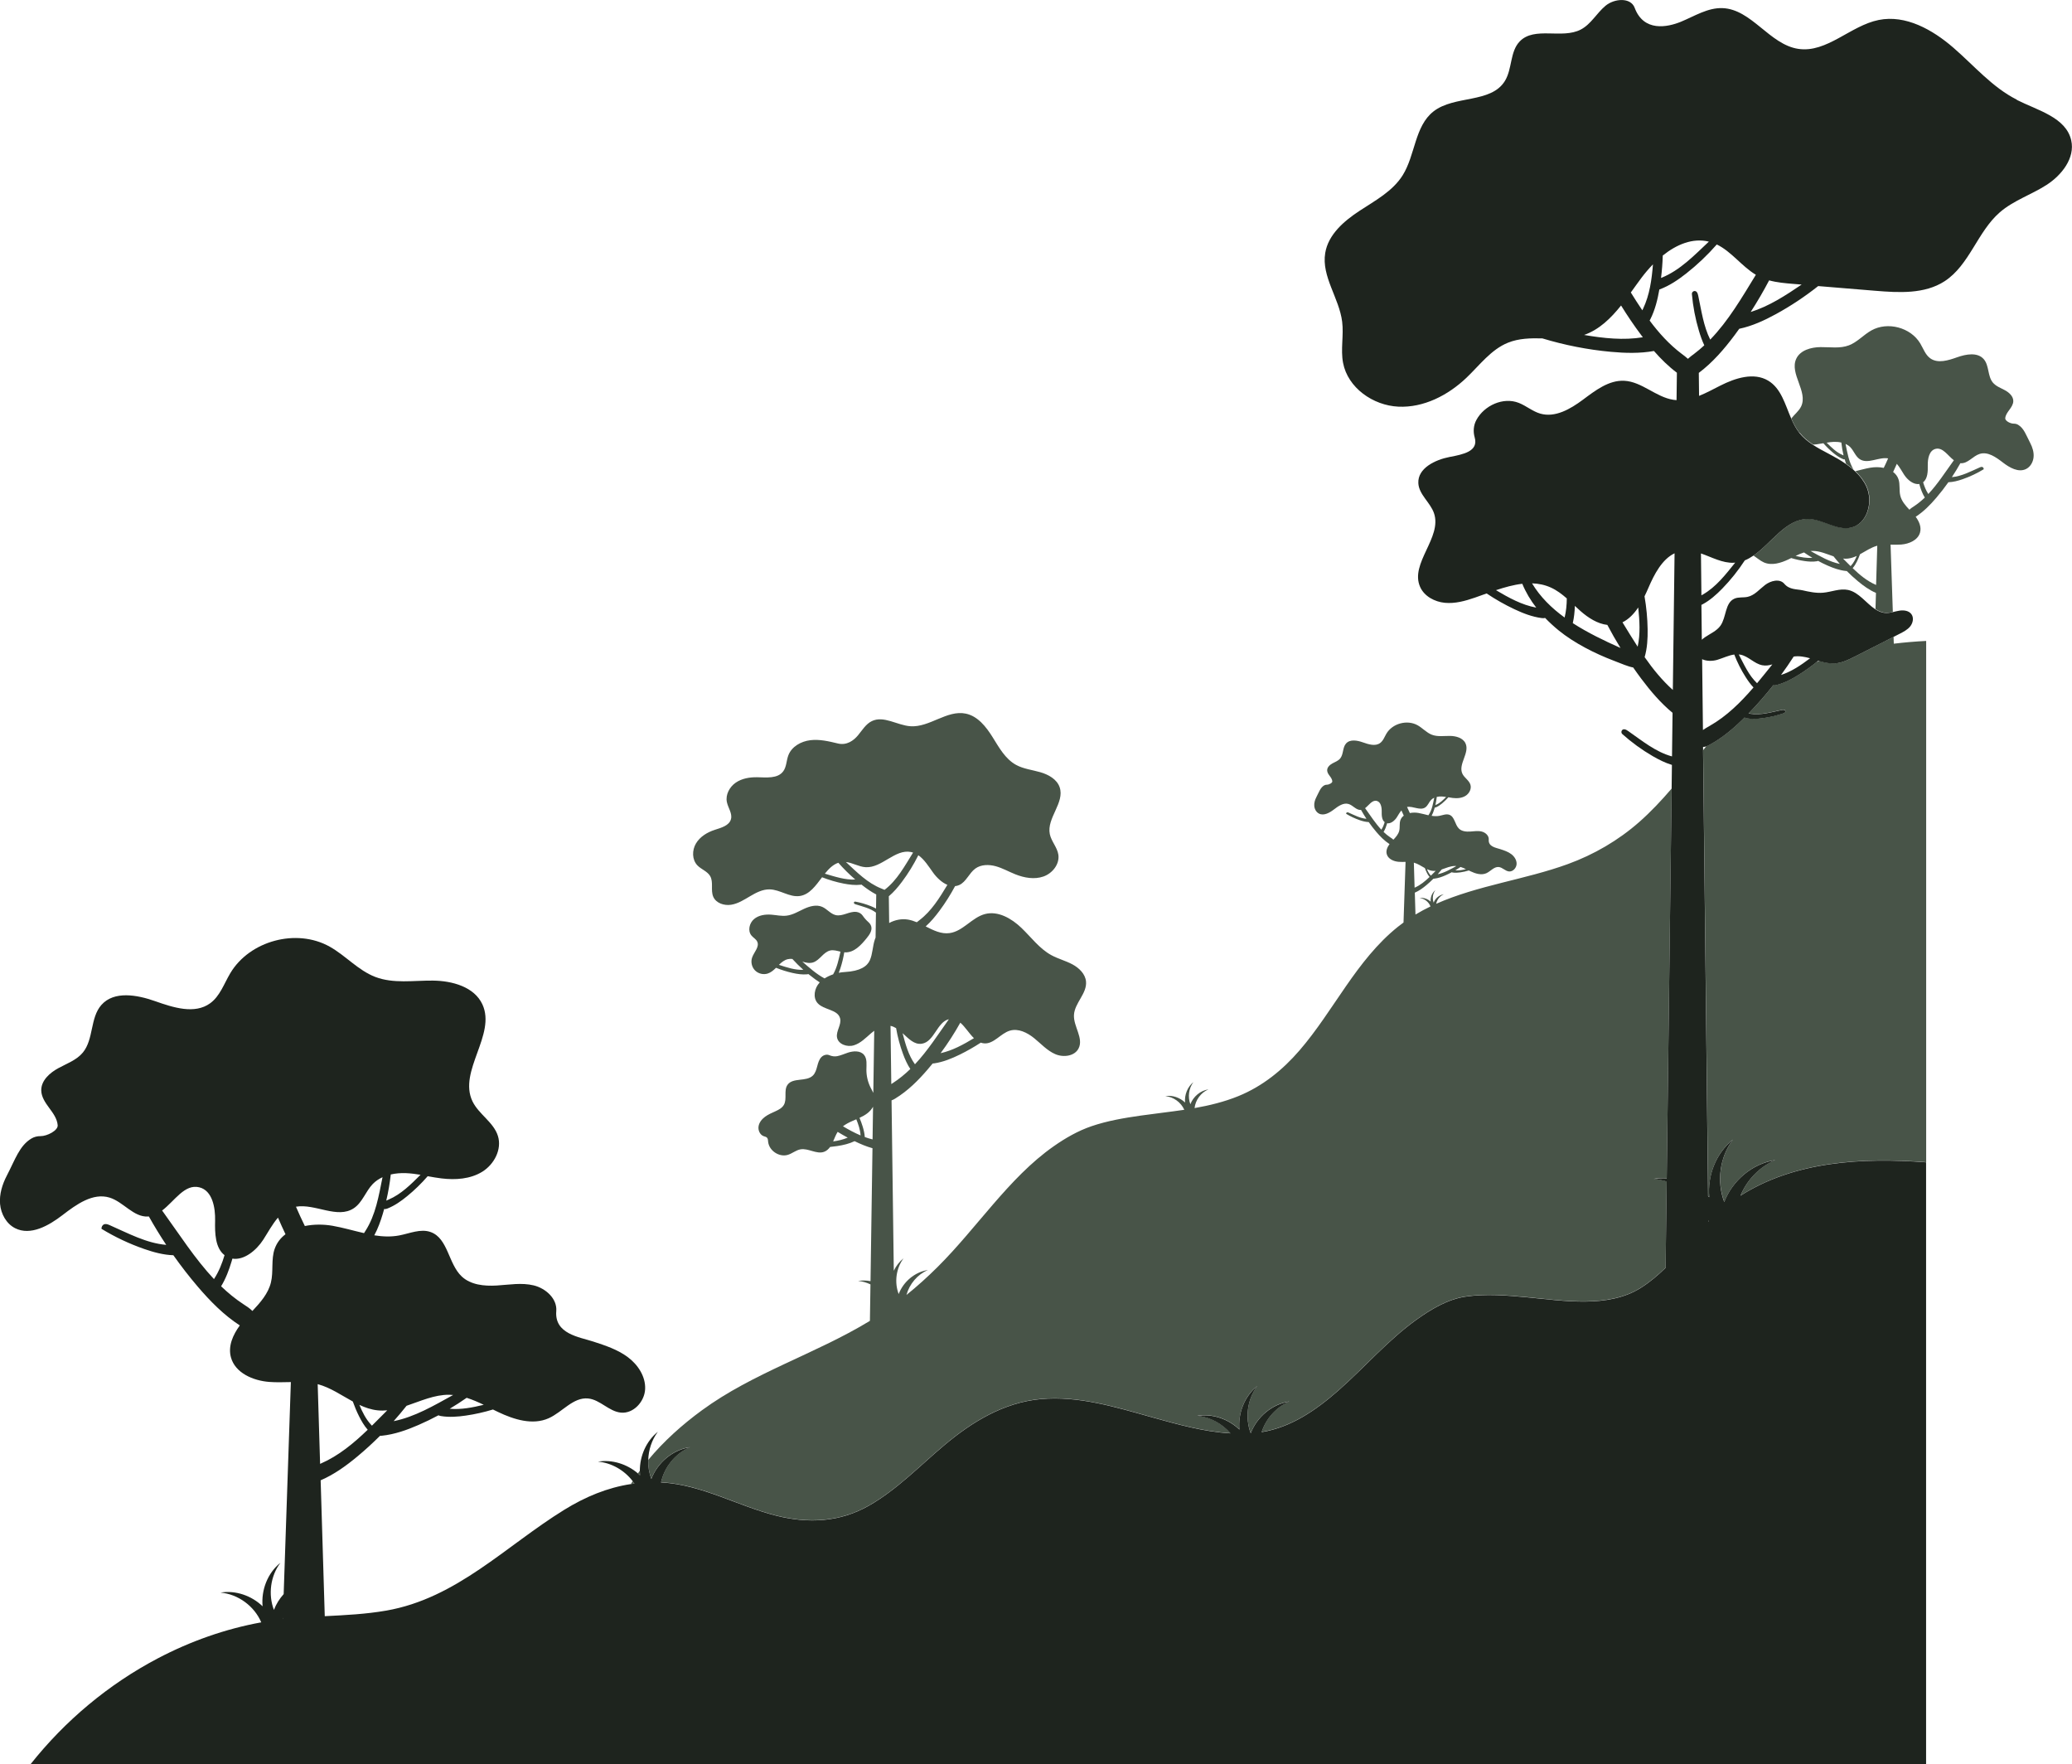
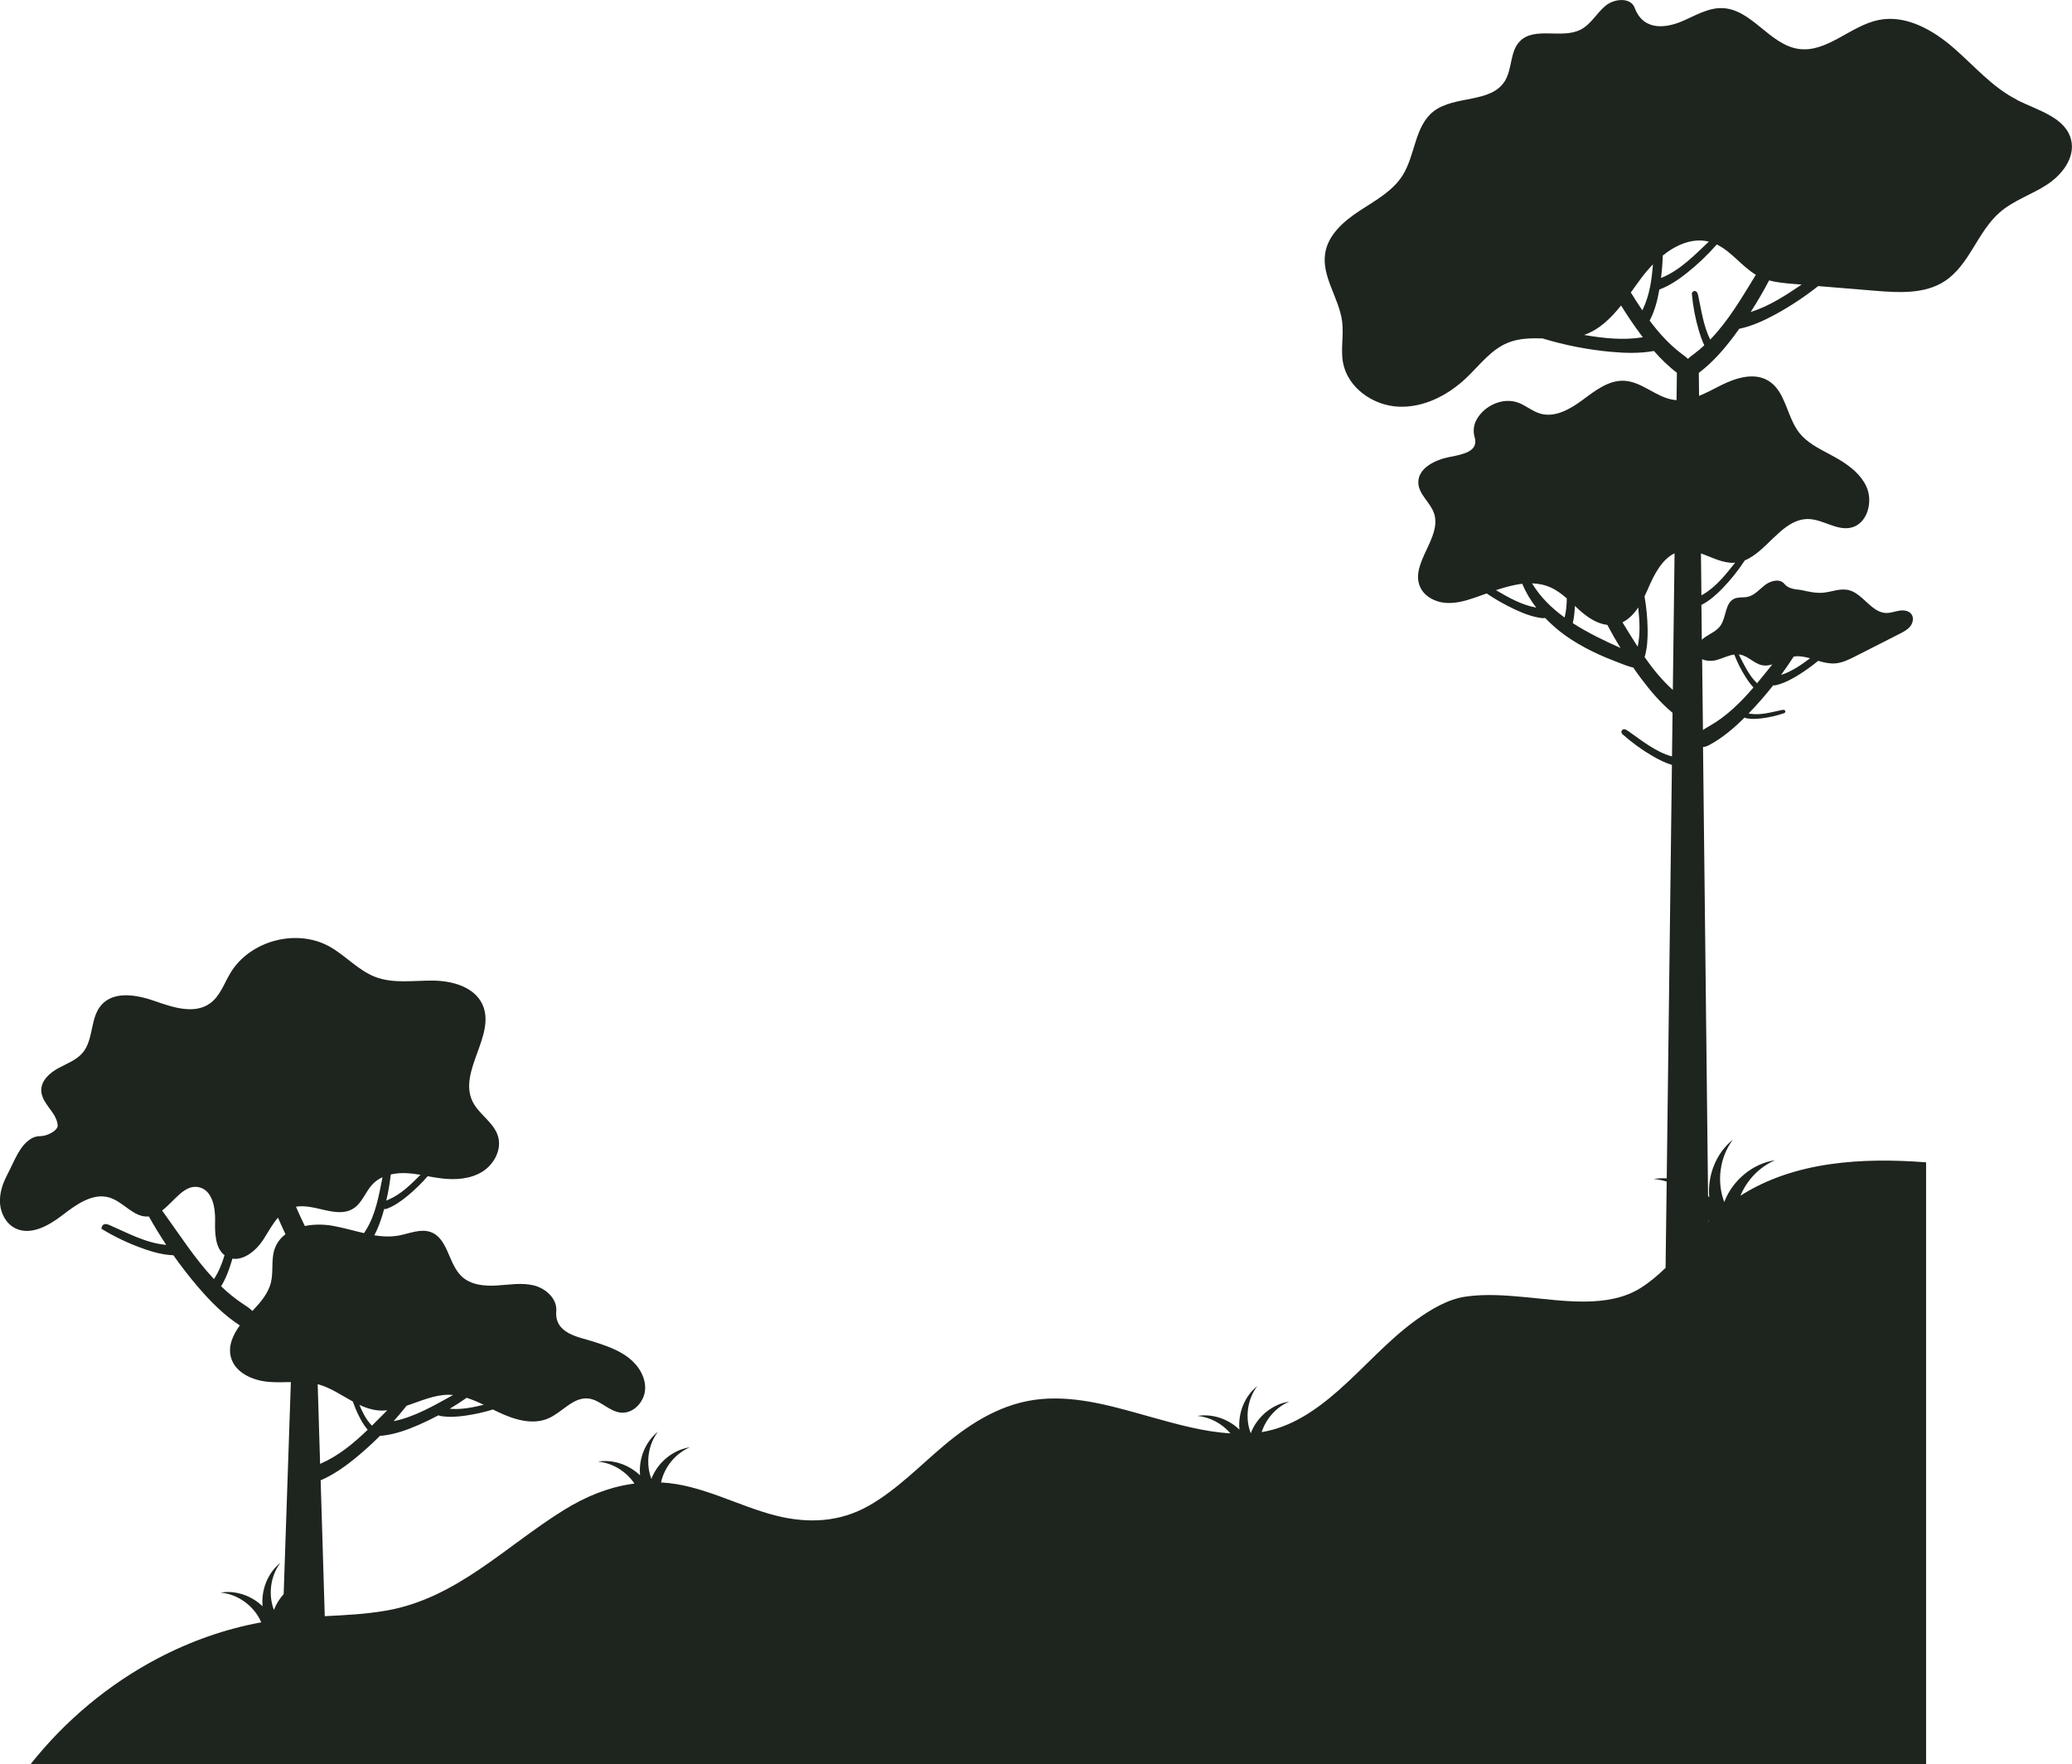
<svg xmlns="http://www.w3.org/2000/svg" id="Layer_2" data-name="Layer 2" viewBox="0 0 720.03 612.93">
  <defs>
    <style>
      .cls-1 {
        fill: #485448;
      }

      .cls-1, .cls-2 {
        stroke-width: 0px;
      }

      .cls-2 {
        fill: #1e241e;
      }
    </style>
  </defs>
-   <path class="cls-1" d="M593.69,424.45v-.48c.04.12.08.23.13.35-.04.04-.09.08-.13.13ZM219.87,514.61c-.21.32-.41.65-.61.98.39-.06.79-.12,1.19-.17-.18-.27-.38-.54-.58-.81ZM625.3,150.35c-1.16-1.48-2.04-3.18-2.81-4.95,1.08-1.41,2.63-2.57,3.41-4.18,2.47-5.16-4.1-11.37-1.7-16.56,1.39-3,5.16-4.03,8.47-4.06,3.31-.03,6.75.56,9.84-.62,2.93-1.12,5.07-3.65,7.81-5.18,5.66-3.17,13.66-1.03,16.98,4.53,1.07,1.79,1.76,3.92,3.45,5.15,2.65,1.92,6.32.73,9.4-.36,3.09-1.09,7.03-1.81,9.2.65,1.94,2.21,1.3,5.86,3.16,8.13,1.06,1.29,2.73,1.88,4.21,2.68,1.47.8,2.93,2.11,2.91,3.79-.02,1.12-.69,2.1-1.35,3-.66.9-1.37,1.85-1.45,2.96-.07.92,1.84,1.88,2.92,1.86.55,0,1.1.12,1.57.41,2.04,1.23,2.76,3.57,4.21,6.35.78,1.5,1.3,3.18,1.15,4.86s-1.06,3.35-2.57,4.12c-2.65,1.35-5.77-.43-8.12-2.25-2.36-1.81-5.18-3.85-8.02-2.98-2.38.73-4.1,3.38-6.58,3.24-.05,0-.1-.01-.14-.02-.93,1.66-1.92,3.28-2.97,4.86,3.39-.29,6.51-1.98,9.64-3.36.28-.12.57-.24.87-.19.3.05.57.35.57.8-2.31,1.41-4.77,2.57-7.32,3.46-1.61.56-3.27,1.01-4.97,1.06-1.31,1.85-2.7,3.65-4.18,5.38-2.12,2.49-4.44,4.85-7.18,6.62,1.2,1.63,2.03,3.55,1.52,5.44-.72,2.68-3.8,4-6.57,4.21-1.22.09-2.45.05-3.68.03l.79,23.41c-.72.17-1.44.3-2.18.29-1.43-.02-2.68-.53-3.85-1.3l.17-5.62c-2.31-.99-4.38-2.49-6.31-4.1-1.33-1.11-2.61-2.28-3.84-3.51-.11,0-.22,0-.33-.02-2.17-.23-4.25-.97-6.25-1.84-1.16-.5-2.29-1.07-3.4-1.67-.13.08-.29.12-.45.14-1.4.23-2.84.12-4.25-.08-1.57-.23-3.12-.58-4.63-1.04-.3.15-.6.29-.89.44-2.7,1.29-5.89,2.28-8.62,1.07-1.28-.57-2.42-1.6-3.6-2.38,6.4-4.36,11.35-12.89,19.14-12.75,5.1.09,9.86,4.13,14.84,2.99,5.68-1.3,7.77-9.01,5.32-14.3-.93-2.02-2.29-3.74-3.89-5.25,1.71-.4,3.43-.9,5.15-1.2,1.51-.26,3.17-.27,4.71.05.54-1.08,1.04-2.19,1.52-3.3-3.28-.56-7.08,2.13-9.89.26-1.46-.98-2.01-2.86-3.23-4.13-.48-.5-1.06-.87-1.68-1.16.62,3.08,1.15,6.23,2.76,8.89-.82-.71-1.69-1.38-2.59-2.01-.07-.22-.14-.44-.21-.66-.08-.28-.15-.57-.23-.85,0,0,0,0,0,0-.19.06-.4,0-.58-.08-1.23-.49-2.33-1.27-3.35-2.11-1.26-1.03-2.43-2.18-3.5-3.41-.79.14-1.58.28-2.37.38-.39.05-.78.08-1.17.1-1.77-1.16-3.41-2.49-4.72-4.15ZM629.79,193.8c-.99-.59-1.95-1.21-2.89-1.86-.99.31-1.96.74-2.92,1.2,1.93.46,3.87.84,5.82.66ZM639.37,195.93c-.76-.86-1.5-1.73-2.21-2.63-2.39-.8-4.76-1.9-7.26-1.88-.23,0-.47.02-.7.04,3.27,1.8,6.55,3.75,10.17,4.47ZM643.25,196.52c.89-.97,1.48-2.15,1.98-3.37-.99.46-2.01.81-3.1.93-.56.06-1.11.05-1.66,0,.87.87,1.74,1.76,2.62,2.62.05-.06.11-.12.16-.18ZM652.36,189.61s-.03,0-.05.01c-2.13.58-4.01,1.89-5.95,2.95-.31.86-.66,1.7-1.06,2.51-.41.82-.89,1.62-1.49,2.32,2.41,2.32,4.96,4.45,8.01,5.78.04.02.09.04.13.06l.41-13.63ZM668.29,167.55c.42,1.42.96,2.78,1.77,4.03.01.02.03.04.04.06,3.26-3.46,5.89-7.61,8.71-11.49.05-.08.11-.15.17-.23-2.15-1.63-3.84-4.6-6.38-3.96-2.21.56-2.74,3.44-2.69,5.72.05,2.11-.02,4.65-1.62,5.88ZM657.86,163.98c.84.63,1.5,1.45,1.86,2.5.63,1.82.18,3.86.64,5.74.47,1.91,1.8,3.42,3.17,4.88.46-.47,1.05-.84,1.61-1.21,1.35-.89,2.58-1.91,3.74-3.01-.8-1.31-1.35-2.77-1.79-4.25-.05-.16-.08-.32-.13-.48-1.98.33-4.09-1.39-5.27-3.21-.81-1.25-1.56-2.67-2.53-3.79-.41.96-.84,1.9-1.29,2.84ZM634.78,153.81c1.66,1.64,3.31,3.32,5.44,4.23.14.06.28.12.42.19-.35-1.47-.6-2.96-.76-4.47-.85-.2-1.74-.27-2.6-.24-.84.03-1.67.14-2.5.28ZM225.25,507.26c5.41-6.54,11.89-12.31,18.65-17.25,17.82-13.05,39.31-19.53,58.12-30.92.09-.06.19-.12.28-.18l.19-12.66c-1.35-.64-2.8-1.07-4.29-1.2,1.43-.24,2.89-.19,4.31.08l.68-46.19c-2.14-.59-4.21-1.47-6.22-2.45-1.87.9-3.92,1.37-5.97,1.69-.84.13-1.68.24-2.53.32-.55.75-1.23,1.38-2.09,1.69-2.63.96-5.48-1.35-8.23-.85-1.55.28-2.82,1.42-4.32,1.89-3,.95-6.58-1.4-6.9-4.54-.05-.5-.05-1.06-.4-1.42-.3-.31-.77-.37-1.17-.52-1.29-.49-1.97-2.04-1.76-3.4.21-1.36,1.15-2.52,2.26-3.34,1.11-.82,2.4-1.35,3.66-1.93,1.11-.51,2.25-1.12,2.87-2.18,1.21-2.08-.11-5.03,1.28-6.99,1.86-2.62,6.5-.97,8.8-3.21.87-.84,1.21-2.07,1.52-3.24.31-1.17.65-2.4,1.51-3.24.69-.68,1.83-.98,2.67-.61.87.38,1.83.53,2.76.35,1.27-.25,2.49-.81,3.72-1.22,1.91-.63,4.33-.77,5.61.78,1.13,1.37.83,3.36.82,5.13-.01,2.09.46,4.17,1.37,6.05.33.67.71,1.33,1.03,2.01l.32-21.58c-.39.28-.76.58-1.11.88-1.85,1.59-3.62,3.45-5.95,4.17-2.33.72-5.44-.33-5.87-2.73-.4-2.24,1.66-4.46,1.06-6.66-.84-3.12-5.65-2.84-7.8-5.25-1.74-1.95-1.12-5.19.65-7.12.03-.03.06-.06.09-.09-.55-.35-1.09-.72-1.61-1.1-.8-.58-1.58-1.18-2.34-1.8-.14.05-.29.07-.44.09-1.67.15-3.35-.1-4.99-.46-1.98-.44-3.93-1.05-5.81-1.81-.87.85-1.77,1.64-2.9,2-1.52.49-3.3.05-4.42-1.1s-1.52-2.93-1-4.44c.65-1.91,2.64-3.72,1.78-5.55-.41-.88-1.37-1.35-1.99-2.1-1.38-1.64-.76-4.33.87-5.72,1.63-1.39,3.93-1.71,6.07-1.54,1.76.14,3.52.56,5.27.34,2.16-.26,4.08-1.46,6.06-2.37s4.3-1.56,6.3-.69c1.68.73,2.88,2.43,4.66,2.86,1.2.29,2.45-.07,3.63-.45,1.17-.38,2.39-.8,3.61-.65.83.1,1.67.56,2.13,1.24.57.83,1.23,1.59,1.98,2.26.47.42.86.91,1.03,1.54.39,1.44-.6,2.86-1.54,4.02-1.96,2.44-4.41,5.12-7.54,4.99-.1,0-.19-.02-.29-.03-.31,1.91-.77,3.8-1.37,5.64-.17.5-.35,1-.55,1.49.71-.14,1.44-.23,2.17-.27,5.31-.3,7.7-1.99,8.62-4.04,1.02-2.29.96-4.93,1.77-7.3.07-.21.16-.41.24-.61l.13-8.69c-2.02-1.52-4.59-2.09-7.01-2.86-.21-.07-.43-.14-.57-.31-.01-.02-.03-.04-.04-.05-.17-.3.1-.67.45-.6,1.84.34,3.65.87,5.39,1.57.62.25,1.23.53,1.81.85l.07-4.9c-1.69-.88-3.27-1.98-4.77-3.15-.12-.09-.23-.18-.35-.28-.1.02-.19.04-.29.05-1.98.22-3.98-.03-5.94-.41-2.55-.5-5.05-1.24-7.47-2.19-2.22,2.92-4.37,6.04-7.78,6.52-3.56.5-6.84-2.24-10.44-2.31-2.43-.05-4.71,1.14-6.8,2.38-2.1,1.24-4.21,2.6-6.62,2.97s-5.22-.56-6.18-2.8c-.97-2.24.15-5.05-1.07-7.16-.98-1.69-3.1-2.33-4.45-3.74-1.89-1.98-1.88-5.26-.48-7.61s3.89-3.86,6.49-4.71c2.25-.74,5.06-1.45,5.67-3.74.54-2-1.03-3.92-1.43-5.96-.51-2.55.94-5.22,3.07-6.7,2.14-1.48,4.84-1.93,7.44-1.89,3.24.06,7.14.55,9.07-2.05,1.18-1.58,1.09-3.76,1.8-5.6,1.16-3.02,4.4-4.83,7.62-5.22,3.21-.39,6.44.38,9.58,1.14,3.09.75,5.48-1.03,6.97-2.81,1.49-1.78,2.72-3.93,4.81-4.95,4.14-2.03,8.81,1.44,13.41,1.77,6.66.47,12.73-5.75,19.27-4.38,4.16.87,7.06,4.57,9.31,8.18,2.25,3.61,4.41,7.57,8.14,9.62,2.58,1.42,5.6,1.73,8.43,2.55,2.83.82,5.75,2.42,6.72,5.2,1.87,5.37-4.57,10.75-3.41,16.32.53,2.52,2.56,4.55,2.96,7.09.52,3.3-2.03,6.53-5.18,7.63-3.15,1.1-6.67.47-9.77-.77-2.28-.91-4.44-2.15-6.8-2.8s-5.08-.64-7.07.79c-2.2,1.59-3.17,4.64-5.64,5.75-.47.21-.94.33-1.42.37-1.6,2.99-3.41,5.86-5.43,8.58-1.44,1.94-2.99,3.81-4.79,5.42,2.71,1.37,5.38,2.72,8.31,2.32,4.65-.62,7.74-5.4,12.27-6.61,4.56-1.21,9.26,1.52,12.67,4.78s6.28,7.24,10.43,9.5c2.33,1.27,4.95,1.93,7.29,3.18,2.34,1.25,4.5,3.33,4.75,5.97.39,4.16-3.97,7.45-4.19,11.63-.21,3.99,3.4,8.02,1.62,11.59-1.37,2.75-5.29,3.24-8.11,2.02-2.83-1.22-4.94-3.6-7.33-5.54s-5.52-3.5-8.46-2.62c-3.22.96-5.51,4.62-8.86,4.42-.44-.03-.85-.12-1.24-.26-2.35,1.53-4.78,2.92-7.29,4.15-2.82,1.38-5.78,2.59-8.89,3.05-.18.03-.37.04-.55.05-.57.7-1.15,1.4-1.75,2.09-3.24,3.77-6.82,7.38-11.27,10.1-.39.24-.81.47-1.26.62l.78,59.19c.8-1.67,1.95-3.17,3.41-4.33-2.63,3.5-3.26,8.37-1.71,12.43,1.63-4.28,5.61-7.68,10.17-8.35-3.65,1.54-6.44,4.87-7.47,8.67,3.76-3.03,7.35-6.27,10.77-9.67,6.89-6.85,12.97-14.46,19.32-21.8,6.39-7.38,13.12-14.64,21.16-20.25,4-2.8,8.38-5.31,13.02-6.9,5.5-1.88,11.32-2.87,17.05-3.69,5.05-.72,10.16-1.27,15.23-2.03-1.15-2.59-3.75-4.49-6.59-4.75,2.47-.41,5.07.51,6.86,2.23-.25-2.64.82-5.43,2.9-7.09-1.63,2.16-2.01,5.17-1.06,7.68,1.01-2.65,3.47-4.75,6.29-5.16-2.62,1.1-4.52,3.69-4.83,6.5,5.19-.92,10.31-2.16,15.23-4.16,8.37-3.41,15.35-9.06,21.22-15.86,11.97-13.85,19.71-31.35,34.22-42.98.64-.51,1.29-1,1.94-1.47l.71-21.07c-.78.01-1.57.04-2.35-.02-1.77-.13-3.73-.98-4.19-2.69-.33-1.21.21-2.43.97-3.47-1.75-1.13-3.23-2.64-4.58-4.22-.94-1.1-1.82-2.25-2.65-3.43-1.09-.04-2.15-.32-3.18-.68-1.63-.57-3.2-1.3-4.67-2.2,0-.29.18-.48.36-.51s.38.05.55.12c2,.88,3.98,1.95,6.15,2.13-.67-1.01-1.3-2.04-1.89-3.1-.03,0-.07.01-.1.02-1.58.09-2.68-1.6-4.2-2.06-1.81-.55-3.61.75-5.12,1.9s-3.49,2.29-5.18,1.43c-.96-.49-1.54-1.55-1.64-2.63-.1-1.07.24-2.15.73-3.1.92-1.77,1.38-3.26,2.68-4.05.3-.18.65-.26,1-.26.69,0,1.91-.6,1.86-1.19-.06-.71-.5-1.32-.93-1.89s-.85-1.2-.86-1.91c-.02-1.07.92-1.91,1.85-2.42.94-.51,2-.88,2.68-1.71,1.19-1.45.78-3.78,2.02-5.18,1.38-1.57,3.9-1.11,5.86-.41,1.97.69,4.31,1.46,5.99.23,1.08-.78,1.52-2.14,2.2-3.28,2.12-3.55,7.22-4.91,10.83-2.89,1.74.98,3.11,2.59,4.98,3.3,1.97.75,4.16.38,6.27.4,2.11.02,4.51.68,5.4,2.59,1.53,3.31-2.66,7.27-1.08,10.56.68,1.42,2.31,2.28,2.78,3.78.46,1.46-.41,3.1-1.71,3.9s-2.92.91-4.44.73c-.51-.06-1.01-.15-1.51-.24-.68.78-1.43,1.51-2.23,2.17-.65.53-1.35,1.03-2.14,1.34-.12.05-.25.09-.37.05,0,0,0,0,0,0-.05.18-.09.36-.15.54-.24.8-.53,1.6-.93,2.34.9.14,1.8.18,2.71.01,1.16-.22,2.35-.77,3.45-.37,1.89.69,1.91,3.46,3.37,4.84.99.93,2.47,1.07,3.82.99,1.35-.08,2.72-.33,4.04-.01s2.57,1.45,2.46,2.8c-.21,2.49,2.5,2.82,4.04,3.33,1.31.43,2.64.87,3.75,1.69s1.96,2.11,1.89,3.48-1.28,2.7-2.65,2.57c-1.3-.13-2.26-1.41-3.56-1.54-1.63-.16-2.81,1.49-4.31,2.16-1.74.77-3.78.14-5.5-.68-.19-.09-.38-.18-.57-.28-.97.29-1.95.52-2.95.66-.9.13-1.82.2-2.71.05-.1-.02-.19-.05-.27-.1-.71.38-1.44.74-2.18,1.07-1.27.56-2.6,1.03-3.99,1.17-.07,0-.15.01-.22.01-.78.78-1.59,1.53-2.44,2.24-1.23,1.03-2.55,1.98-4.02,2.61l.23,7.6c1.7-1.02,3.44-1.95,5.22-2.81-.59-1.58-2.12-2.77-3.81-2.92,1.39-.23,2.86.29,3.87,1.26-.14-1.49.46-3.07,1.64-4.01-.92,1.22-1.14,2.92-.6,4.34.57-1.49,1.96-2.68,3.55-2.91-1.37.58-2.38,1.87-2.67,3.32,14.44-6.42,31-8.42,45.73-13.79,9.09-3.31,17.55-8.23,24.82-14.62,4.06-3.57,7.75-7.52,11.27-11.62l-1.7,135.36c-1.5-.08-3.01-.02-4.5.23,1.53.14,3.03.45,4.48.9l-.38,29.97c-2.68,2.61-5.52,5.02-8.69,7.01-11.27,7.07-26.87,4.41-39.33,3.24-7.13-.67-14.4-1.29-21.53-.24-6.17.91-12.03,4.43-17.03,8.02-9.95,7.15-17.98,16.55-27.15,24.61-7.76,6.81-16.37,12.77-26.64,14.44,1.52-4.66,5.05-8.69,9.61-10.61-6.01.88-11.26,5.36-13.4,11-2.04-5.36-1.21-11.77,2.26-16.38-4.45,3.55-6.73,9.49-6.19,15.12-3.82-3.68-9.36-5.63-14.62-4.76,4.44.4,8.61,2.69,11.49,6.06-9.3-.55-18.51-3.15-27.42-5.63-12.46-3.48-25.43-7.49-38.52-6.27-12.82,1.19-23.77,7.86-33.42,15.96-8.58,7.2-16.51,15.52-26.32,21.09-10.05,5.72-21.03,6.24-32.13,3.46-13.32-3.34-25.87-10.77-39.77-11.54-.1,0-.2,0-.29,0,1.16-5.34,4.97-10.09,10.04-12.23-6.01.88-11.26,5.36-13.4,11-.79-2.09-1.15-4.33-1.08-6.57ZM498.8,279.72c.09-.04.18-.08.27-.12,1.36-.58,2.41-1.65,3.47-2.69-.53-.09-1.06-.16-1.59-.18-.55-.02-1.12.03-1.66.15-.11.96-.27,1.91-.49,2.85ZM496.78,304.69c-.39-.44-.69-.95-.95-1.48-.26-.52-.48-1.05-.68-1.6-1.24-.68-2.44-1.52-3.8-1.88-.01,0-.02,0-.03,0l.26,8.69s.06-.03.09-.04c1.94-.85,3.57-2.21,5.11-3.68ZM505.72,302.4c1.24.11,2.48-.13,3.71-.42-.61-.29-1.23-.56-1.87-.76-.6.42-1.21.81-1.84,1.19ZM499.61,303.74c2.3-.46,4.39-1.69,6.47-2.83-.14-.01-.29-.03-.43-.03-1.6-.01-3.11.69-4.64,1.2-.45.57-.92,1.12-1.4,1.66ZM495.88,301.98c.32.78.69,1.53,1.26,2.15.03.04.07.07.1.11.56-.55,1.12-1.11,1.67-1.67-.35.03-.7.04-1.06,0-.7-.07-1.35-.3-1.98-.59ZM488.96,280.38c.31.71.63,1.42.97,2.11.98-.2,2.04-.2,3-.03,1.15.2,2.3.54,3.45.8.05-.08.1-.16.15-.23,1.12-1.73,1.46-3.82,1.87-5.86-.4.18-.76.42-1.07.74-.78.81-1.13,2.01-2.06,2.63-1.79,1.19-4.21-.53-6.3-.17ZM480.05,288.23c.52-.8.86-1.67,1.13-2.58-1.01-.78-1.06-2.39-1.03-3.73.03-1.46-.3-3.29-1.71-3.65-1.62-.41-2.7,1.49-4.07,2.53.04.05.07.1.11.14,1.79,2.47,3.47,5.12,5.55,7.33,0-.01.02-.03.03-.04ZM487.82,283.39c-.28-.6-.56-1.2-.82-1.81-.62.71-1.1,1.61-1.61,2.41-.75,1.16-2.1,2.26-3.36,2.05-.03.1-.05.2-.08.31-.28.94-.64,1.87-1.15,2.7.74.71,1.53,1.36,2.39,1.93.36.23.73.47,1.02.77.87-.93,1.73-1.89,2.03-3.11.29-1.2,0-2.49.4-3.66.23-.67.65-1.19,1.18-1.59ZM316.34,371.42c-1.07-1.61-1.86-3.4-2.53-5.22-1.08-2.91-1.88-5.92-2.41-8.98-.61-.37-1.25-.65-1.94-.79l.27,20.22c.16-.1.32-.21.48-.31,2.26-1.46,4.27-3.12,6.13-4.92ZM326.87,365.92c4.14-.92,7.9-2.99,11.58-5.21-1.68-1.63-3.06-3.96-4.74-5.39-2.03,3.65-4.32,7.19-6.84,10.6ZM320.36,362.63c-2.65.42-4.6-1.75-6.71-3.66,1,3.8,2.02,7.64,4.3,10.81,4.49-4.79,8.02-10.35,11.79-15.65-4.08.91-5.08,7.82-9.37,8.5ZM319.12,297.15c-1.62,3.25-3.53,6.36-5.71,9.26-1.35,1.8-2.83,3.54-4.54,4.99l.12,9.29c2-1.08,4.33-1.56,6.57-1.18,1.04.18,2.04.51,3.03.92.29-.26.62-.5.93-.73,4.18-3.18,6.96-7.72,9.7-12.26-1.92-.8-3.7-2.5-4.95-4.23-1.54-2.14-3.06-4.61-5.15-6.07ZM297.2,305.58c-2.09-1.8-4.05-3.75-5.87-5.82-1.85.62-3.32,2.09-4.69,3.79,3.47,1.02,6.98,2.21,10.56,2.04ZM306.29,308.71c.35.14.72.28,1.06.45h.05c4.35-3.3,7-8.3,9.9-12.94-.25-.08-.5-.15-.76-.2-5.54-1.09-10.09,5.62-15.73,5.28-2.36-.14-4.54-1.54-6.85-1.8,3.8,3.54,7.53,7.32,12.33,9.22ZM279.15,336.95c-1.33-1.19-2.6-2.45-3.8-3.77-.51-.05-1.03-.05-1.54.07-1.24.27-2.2,1.08-3.13,1.98,2.78.9,5.58,1.85,8.47,1.72ZM292.08,330.65c-1.18-.28-2.35-.66-3.53-.42-2.42.51-3.66,3.43-6.02,4.16-1.22.38-2.47.1-3.72-.29,2.45,2.15,4.91,4.35,7.74,5.85.43-.28.88-.54,1.35-.76.53-.26,1.07-.47,1.62-.66,1.37-2.38,1.93-5.16,2.55-7.88ZM294.59,395.27c-1.19-.64-2.35-1.31-3.5-2.01-.66,1.03-1.07,2.2-1.57,3.32,1.74-.24,3.45-.63,5.06-1.31ZM299.05,394.49c-.11-1.93-.74-3.78-1.48-5.6-.47.2-.94.4-1.41.61-1.13.5-2.26,1.07-3.23,1.82,1.99,1.18,4.02,2.29,6.12,3.17ZM303.22,395.88l.17-11.35c-.47.85-1.14,1.61-1.9,2.21-.86.68-1.82,1.19-2.81,1.65.41.97.78,1.96,1.09,2.97.37,1.2.67,2.44.75,3.7.89.32,1.79.6,2.71.82ZM222.34,511.01c-.22.3-.44.6-.65.9.25.21.49.43.72.65-.05-.52-.07-1.03-.07-1.55ZM637.7,230.44c-1.84.13-3.66-.28-5.47-.79-.31.12-.63.23-.94.35-1.89,1.52-3.86,2.94-5.9,4.23-2.48,1.57-5.1,2.98-7.94,3.73-.39.1-.81.19-1.19.06-2.7,3.42-5.56,6.71-8.6,9.84.21.02.43.06.64.09,3.63.57,7.28-.55,10.87-1.3.3-.06.63-.12.92-.01.04.01.07.03.1.05.4.26.3.88-.15,1.04-2.5.85-5.08,1.45-7.69,1.79-1.77.23-3.58.33-5.34.01-.25-.05-.52-.11-.7-.3-3.7,3.68-7.69,7.1-12.28,9.56-.35.19-.72.37-1.1.5-.36.45-.72.9-1.08,1.35l1.74,154.89c.14.13.29.25.42.39-.71-7.44,2.3-15.28,8.18-19.97-4.58,6.1-5.67,14.56-2.98,21.64,2.84-7.45,9.77-13.36,17.7-14.53-5.46,2.3-9.82,6.9-12.07,12.34,18.81-12.01,42.42-13.3,64.51-11.6v-181.11c-3.76.19-7.52.51-11.25.96l-.08-2.38c-4.39,2.23-8.79,4.46-13.18,6.7-2.26,1.15-4.61,2.32-7.14,2.5Z" />
  <path class="cls-2" d="M700.87,34.64c-8.53-4.29-14.87-11.85-22.09-18.09-7.22-6.25-16.56-11.5-25.92-9.61-9.85,1.98-18.01,11.53-27.94,10.04-10.02-1.51-16.22-13.78-26.34-14.16-5.12-.19-9.72,2.79-14.46,4.74-4.74,1.94-12.92,3.57-16.06-4.84-1.39-3.73-7.1-3.26-10.16-.7-3.05,2.56-5.03,6.4-8.56,8.24-6.54,3.42-16.09-1.19-21.22,4.12-3.45,3.57-2.56,9.56-5.18,13.78-4.85,7.82-17.54,4.88-24.79,10.55-6.57,5.13-6.3,15.18-10.74,22.23-3.47,5.5-9.49,8.73-14.93,12.29-5.44,3.56-10.91,8.26-11.96,14.68-1.35,8.17,4.87,15.66,5.89,23.88.59,4.73-.58,9.59.31,14.27,1.64,8.66,10.39,14.81,19.19,15.23,8.8.43,17.29-3.95,23.67-10.02,4.6-4.38,8.56-9.82,14.45-12.2,3.76-1.52,7.83-1.6,11.94-1.5,7.76,2.35,15.76,3.93,23.84,4.67,4.98.46,10.04.59,14.95-.29,2.42,2.77,5.04,5.35,7.97,7.55l-.12,9.53c-.36-.02-.73-.06-1.09-.12-6.08-.92-10.92-6.29-17.06-6.61-5.39-.28-10.07,3.37-14.4,6.59s-9.65,6.32-14.83,4.81c-2.67-.78-4.85-2.7-7.44-3.72-5.44-2.14-12.03.92-14.74,5.94-1,1.85-1.17,4.03-.59,6.05,1.41,4.9-4.06,5.9-8.67,6.79-5.09.98-11.16,3.92-10.91,9.1.19,3.96,4.13,6.67,5.43,10.41,2.95,8.49-8.47,17.47-4.8,25.67,1.45,3.25,5.03,5.15,8.57,5.5,3.54.34,7.07-.63,10.43-1.79,1.35-.47,2.72-.96,4.1-1.46,3.07,2.06,6.3,3.9,9.64,5.47,3.01,1.42,6.15,2.64,9.45,3.08.41.05.84.08,1.22-.06,1.48,1.54,3.06,2.98,4.7,4.33,5.46,4.45,12.68,8.08,19.26,10.58,2.54.97,4.88,2.01,6.66,2.32.91,1.31,1.84,2.61,2.79,3.88,3.23,4.31,6.75,8.45,10.89,11.87l-.19,15.15c-5.69-1.54-10.4-5.46-15.25-8.83-.42-.29-.87-.59-1.38-.6-.06,0-.13,0-.19.01-.77.14-1.02,1.14-.44,1.66,3.23,2.89,6.76,5.45,10.5,7.63,2.14,1.24,4.37,2.37,6.73,3.08l-.1,8.28-1.7,135.36c-1.5-.08-3.01-.02-4.5.23,1.53.14,3.03.45,4.48.9l-.38,29.97c-2.68,2.61-5.52,5.02-8.69,7.01-11.27,7.07-26.87,4.41-39.33,3.24-7.13-.67-14.4-1.29-21.53-.24-6.17.91-12.03,4.43-17.03,8.02-9.95,7.15-17.98,16.55-27.15,24.61-7.76,6.81-16.37,12.77-26.64,14.44,1.52-4.66,5.05-8.69,9.61-10.61-6.01.88-11.26,5.36-13.4,11-2.04-5.36-1.21-11.77,2.26-16.38-4.45,3.55-6.73,9.49-6.19,15.12-3.82-3.68-9.36-5.63-14.62-4.76,4.44.4,8.61,2.69,11.49,6.06-9.3-.55-18.51-3.15-27.42-5.63-12.46-3.48-25.43-7.49-38.52-6.27-12.82,1.19-23.77,7.86-33.42,15.96-8.58,7.2-16.51,15.52-26.32,21.09-10.05,5.72-21.03,6.24-32.13,3.46-13.32-3.34-25.87-10.77-39.77-11.54-.1,0-.2,0-.29,0,1.16-5.34,4.97-10.09,10.04-12.23-6.01.88-11.26,5.36-13.4,11-.79-2.09-1.15-4.33-1.08-6.57.1-3.51,1.22-7,3.34-9.81-4.04,3.22-6.29,8.42-6.26,13.57,0,.52.02,1.04.07,1.55-.23-.22-.47-.44-.72-.65-3.78-3.25-8.96-4.92-13.9-4.11,4.76.43,9.21,3.03,12.09,6.81.2.26.39.53.58.81-.4.05-.79.11-1.19.17-8.21,1.25-15.85,4.41-23.23,8.97-20.29,12.52-37.34,30.74-61.81,35-7.06,1.23-14.22,1.58-21.38,1.94l-1.43-47.21c4.69-2.02,8.89-5.05,12.82-8.33,2.71-2.25,5.3-4.64,7.8-7.12.23,0,.45-.02.67-.04,4.41-.46,8.64-1.96,12.7-3.73,2.36-1.03,4.68-2.15,6.96-3.37.26.15.57.22.87.27,2.85.47,5.78.25,8.64-.17,3.19-.46,6.34-1.17,9.42-2.11.6.3,1.2.59,1.81.88,5.49,2.62,11.97,4.64,17.52,2.17,4.78-2.12,8.55-7.4,13.75-6.88,4.14.41,7.21,4.5,11.36,4.91,4.37.44,8.25-3.8,8.44-8.18.2-4.38-2.52-8.49-6.04-11.11-3.52-2.62-7.77-4.02-11.94-5.38-4.94-1.61-13.56-2.65-12.9-10.6.36-4.3-3.64-7.9-7.83-8.93-4.19-1.02-8.57-.22-12.87.04-4.3.26-9.02-.2-12.16-3.15-4.67-4.39-4.73-13.21-10.75-15.41-3.52-1.29-7.32.48-11.01,1.17-2.88.54-5.75.4-8.62-.05,1.27-2.35,2.18-4.89,2.95-7.45.17-.57.33-1.14.49-1.72.38.13.8-.01,1.18-.16,2.5-1,4.73-2.57,6.81-4.28,2.57-2.1,4.95-4.42,7.13-6.93,1.6.29,3.2.58,4.81.77,4.84.58,10,.24,14.15-2.32,4.14-2.56,6.9-7.78,5.44-12.44-1.5-4.79-6.68-7.52-8.85-12.05-5.01-10.48,8.33-23.12,3.46-33.66-2.82-6.1-10.49-8.2-17.21-8.26s-13.71,1.13-20-1.27c-5.95-2.27-10.31-7.42-15.87-10.53-11.5-6.44-27.76-2.1-34.52,9.21-2.17,3.64-3.58,7.98-7.01,10.47-5.38,3.91-12.84,1.48-19.11-.73-6.27-2.22-14.3-3.67-18.69,1.32-3.95,4.48-2.63,11.91-6.43,16.52-2.16,2.63-5.56,3.82-8.55,5.45-2.99,1.63-5.96,4.3-5.91,7.7.03,2.27,1.41,4.27,2.75,6.09,1.35,1.82,2.78,3.76,2.96,6.02.15,1.87-3.74,3.81-5.94,3.79-1.12-.01-2.23.25-3.19.83-4.16,2.49-5.61,7.25-8.55,12.9-1.58,3.04-2.64,6.46-2.34,9.88.31,3.42,2.16,6.81,5.21,8.37,5.38,2.74,11.73-.88,16.51-4.56,4.79-3.69,10.53-7.83,16.31-6.07,4.83,1.47,8.34,6.87,13.38,6.58.1,0,.19-.02.29-.03,1.89,3.37,3.9,6.66,6.04,9.88-6.9-.58-13.22-4.03-19.58-6.82-.56-.25-1.16-.49-1.76-.39s-1.16.7-1.16,1.63c4.69,2.86,9.69,5.22,14.88,7.02,3.26,1.13,6.65,2.05,10.1,2.16,2.67,3.77,5.49,7.42,8.49,10.93,4.32,5.05,9.03,9.85,14.6,13.46-2.43,3.32-4.13,7.21-3.09,11.07,1.47,5.45,7.72,8.14,13.35,8.56,2.48.19,4.98.09,7.48.05l-2.5,73.67c-1.45,1.61-2.62,3.47-3.39,5.49-2.04-5.36-1.21-11.77,2.26-16.38-4.45,3.55-6.73,9.49-6.19,15.12-3.82-3.68-9.36-5.63-14.62-4.76,6.13.55,11.76,4.71,14.15,10.34-12.53,2.28-24.65,6.58-35.92,12.5-17.15,9.01-32.27,21.67-44.28,36.83h658.74v-209.16c-22.1-1.69-45.7-.41-64.51,11.6,2.25-5.44,6.61-10.04,12.07-12.34-7.94,1.17-14.87,7.08-17.7,14.53-2.69-7.08-1.6-15.54,2.98-21.64-5.87,4.69-8.89,12.53-8.18,19.97-.14-.13-.28-.26-.42-.39l-1.74-154.89v-1.18c.36.02.72-.05,1.08-.17.38-.13.75-.31,1.1-.5,4.59-2.46,8.59-5.88,12.28-9.56.17.19.44.25.7.3,1.76.32,3.56.22,5.34-.01,2.62-.33,5.2-.93,7.69-1.79.45-.15.55-.78.15-1.04-.03-.02-.07-.04-.1-.05-.29-.11-.61-.05-.92.01-3.59.75-7.24,1.87-10.87,1.3-.21-.03-.42-.07-.64-.09,3.03-3.13,5.9-6.41,8.6-9.84.38.13.8.04,1.19-.06,2.84-.75,5.46-2.16,7.94-3.73,2.05-1.3,4.02-2.71,5.9-4.23.19-.15.38-.3.57-.45.12.04.25.07.37.11,1.81.51,3.62.92,5.47.79,2.53-.18,4.87-1.35,7.14-2.5,4.39-2.23,8.79-4.46,13.18-6.7.71-.36,1.43-.72,2.14-1.09,1.35-.69,2.75-1.41,3.69-2.59s1.3-2.98.42-4.21c-.89-1.25-2.67-1.48-4.19-1.24-.79.12-1.57.34-2.35.52-.72.17-1.44.3-2.18.29-1.43-.02-2.68-.53-3.85-1.3-3.16-2.06-5.71-5.92-9.48-6.71-2.87-.6-5.76.72-8.69.97-2.41.2-4.81-.32-7.16-.85-1.95-.43-4.5-.14-6.28-2.25-1.59-1.89-4.72-1.09-6.68.4s-3.64,3.6-6.05,4.13c-1.52.34-3.19,0-4.61.63-3.32,1.46-2.76,6.43-4.85,9.39-1.3,1.84-3.52,2.74-5.38,4.01-.38.26-.75.55-1.1.88l-.14-12.12c.14-.06.27-.12.4-.19,2.59-1.39,4.8-3.37,6.85-5.47,2.92-3,5.54-6.29,7.83-9.8,1.02-.42,1.99-.97,2.93-1.61,6.4-4.36,11.35-12.89,19.14-12.75,5.1.09,9.86,4.13,14.84,2.99,5.68-1.3,7.77-9.01,5.32-14.3-.93-2.02-2.29-3.74-3.89-5.25-.22-.2-.43-.4-.66-.6-.82-.71-1.69-1.38-2.59-2.01-1.84-1.28-3.83-2.39-5.79-3.43-1.9-1.01-3.84-2.01-5.64-3.19-1.77-1.16-3.41-2.49-4.72-4.15-1.16-1.48-2.04-3.18-2.81-4.95-2.16-4.98-3.5-10.51-8.04-13.21-4.99-2.96-11.4-.89-16.58,1.73-2.41,1.22-4.88,2.57-7.41,3.58l-.09-7.99c4.81-3.61,8.79-8.23,12.4-13.05.56-.75,1.11-1.51,1.65-2.27,4.5-.95,8.73-2.9,12.77-5.11,5.15-2.82,10.06-6.09,14.66-9.73l19.79,1.63c8.25.68,17.19,1.2,24.14-3.31,8.63-5.6,11.4-17.16,19.16-23.92,4.75-4.14,10.97-6.13,16.27-9.54s9.97-9.37,8.57-15.51c-1.81-7.97-11.62-10.37-18.91-14.04ZM519.86,205.05c3.04-1.01,6.12-1.87,9.14-2.22,1.22,2.97,2.88,5.74,4.85,8.28-5.02-.91-9.54-3.43-13.99-6.06ZM543.7,214.55c-4.53-3.29-8.48-7.16-11.31-11.87,2.25.07,4.45.51,6.58,1.48,2.04.93,3.81,2.28,5.5,3.76-.02,2.24-.23,4.45-.76,6.63ZM546.55,216.5c.45-1.96.66-3.97.72-5.99.66.62,1.33,1.24,2,1.83,2.65,2.32,5.88,4.4,9.29,4.78,1.43,2.72,2.96,5.39,4.57,8.01-5.6-2.5-11.36-5.26-16.58-8.63ZM569.1,224.7c-1.81-2.79-3.54-5.64-5.28-8.48,2.21-1.08,3.99-2.95,5.47-5.16.48,4.59.79,9.2-.2,13.64ZM135.79,408.06c1.72-.39,3.52-.53,5.27-.46,1.71.07,3.39.29,5.08.57-3.36,3.34-6.74,6.75-11.06,8.6-.28.12-.57.24-.85.38.7-3,1.23-6.03,1.57-9.09ZM74.36,444.41c-6.62-7.04-11.98-15.47-17.69-23.36-.11-.15-.23-.31-.34-.46,4.37-3.31,7.81-9.35,12.96-8.06,4.5,1.13,5.57,6.98,5.46,11.63-.1,4.29.03,9.46,3.28,11.94-.85,2.88-1.96,5.65-3.59,8.18-.03.04-.05.08-.08.12ZM95.44,433.92c-1.28,3.71-.36,7.85-1.29,11.66-.95,3.88-3.66,6.95-6.44,9.91-.93-.96-2.13-1.71-3.27-2.45-2.74-1.8-5.25-3.88-7.6-6.13,1.63-2.67,2.74-5.64,3.64-8.64.1-.32.18-.65.28-.97,4.02.66,8.3-2.84,10.7-6.54,1.65-2.55,3.17-5.43,5.14-7.7.84,1.94,1.7,3.86,2.61,5.77-1.7,1.28-3.02,2.96-3.76,5.08ZM98.32,562.51s-.03,0-.04,0c.01-.16.04-.33.06-.49l-.02.49ZM162.18,485.66c2.01.64,3.98,1.5,5.92,2.43-3.92.94-7.87,1.73-11.82,1.37,2.01-1.2,3.98-2.47,5.9-3.81ZM141.28,488.43c4.86-1.63,9.69-3.87,14.77-3.83.48,0,.95.03,1.42.08-6.66,3.66-13.31,7.62-20.67,9.09,1.54-1.74,3.04-3.51,4.48-5.34ZM131.2,490.01c1.13.12,2.25.11,3.37,0-1.77,1.77-3.53,3.57-5.32,5.33-.11-.12-.22-.24-.33-.36-1.81-1.97-3-4.37-4.03-6.86,2.01.94,4.08,1.65,6.3,1.89ZM102.85,419.26c6.67-1.15,14.39,4.34,20.1.53,2.98-1.98,4.09-5.82,6.57-8.4.98-1.02,2.14-1.79,3.41-2.38-1.31,6.49-2.39,13.16-5.96,18.69-.16.24-.32.49-.47.74-3.66-.83-7.31-1.92-10.98-2.56-3.07-.53-6.45-.55-9.58.09-1.09-2.2-2.11-4.44-3.09-6.71ZM110.4,480.92s.07.02.1.02c4.33,1.17,8.15,3.85,12.1,6,.62,1.74,1.33,3.45,2.16,5.1.84,1.68,1.79,3.31,3.02,4.72-4.9,4.71-10.08,9.03-16.27,11.73-.09.04-.18.08-.27.12l-.84-27.69ZM581.33,239.73c-3.73-3.35-6.91-7.25-9.81-11.41.91-3.12,1.09-6.42,1.04-9.67-.06-3.84-.42-7.67-1.08-11.46.48-.98.93-1.98,1.35-2.95,2.02-4.69,4.71-9.9,9.09-12l-.6,47.48ZM593.82,424.32s-.09.08-.13.13v-.48c.04.12.08.23.13.35ZM623.33,228.11c1.91-.28,3.8.08,5.68.6-3.14,2.38-6.39,4.59-10.09,5.8,1.53-2.09,3-4.22,4.4-6.4ZM604.83,227.46c2.76.56,4.78,3.13,7.54,3.67,1.21.24,2.38.06,3.53-.29-1.76,2.19-3.51,4.39-5.31,6.54-2.88-2.71-4.5-6.48-6.36-9.99.2.02.39.04.59.08ZM596.78,229.25c1.96-.59,3.91-1.57,5.89-1.84,1.06,2.75,2.39,5.4,3.98,7.88.8,1.26,1.67,2.48,2.7,3.56-4.47,5.19-9.3,9.98-15.22,13.35-.79.45-1.62.9-2.35,1.44l-.28-24.61c1.51.73,3.6.72,5.29.22ZM602.51,195.52c.16,0,.32-.03.48-.04-3.35,4.16-6.65,8.47-11.27,11.1-.16.09-.32.18-.47.27l-.16-14.56c3.76,1.3,7.48,3.41,11.43,3.24ZM577.81,88.79c4.79-3.84,10.41-6.22,16.03-4.84-5.07,4.76-9.99,9.94-16.41,12.54-.07.03-.14.06-.21.08.32-2.58.52-5.18.6-7.78ZM550.48,116.38c5.26-1.85,9.27-5.77,12.85-10.24,2.19,3.54,4.52,6.99,7.02,10.32.18.24.37.48.55.72-6.76,1.1-13.59.36-20.42-.8ZM570.73,107.83c-1.38-2.03-2.71-4.11-4.01-6.21,1.25-1.73,2.48-3.47,3.73-5.14,1.19-1.58,2.52-3.15,3.96-4.63-.42,5.33-1.15,10.6-3.42,15.4-.09.19-.18.38-.27.57ZM594.31,117.99c-2.34-4.67-3.06-10.06-4.16-15.22-.11-.5-.23-1.03-.6-1.39-.05-.04-.1-.09-.15-.12-.66-.43-1.53.13-1.46.91.38,4.32,1.2,8.6,2.44,12.75.51,1.72,1.11,3.44,1.87,5.06-1.11,1.03-2.27,2.01-3.49,2.93-.74.56-1.52,1.12-2.2,1.76-.68-.64-1.46-1.2-2.2-1.76-4.31-3.25-7.89-7.22-11.11-11.54.09-.15.17-.3.25-.45,1.63-3.23,2.51-6.78,3.13-10.34.07-.02.14-.05.2-.07,3.35-1.26,6.34-3.29,9.15-5.5,3.84-3.02,7.39-6.39,10.61-10.07,5.1,2.45,8.67,7.6,13.58,10.53-4.83,7.88-9.53,15.99-15.86,22.52ZM608.37,108.4c2.3-3.57,4.44-7.23,6.41-10.99,2.73.75,5.62,1,8.45,1.23.95.08,1.9.16,2.85.23-5.62,3.81-11.33,7.54-17.71,9.53Z" />
</svg>